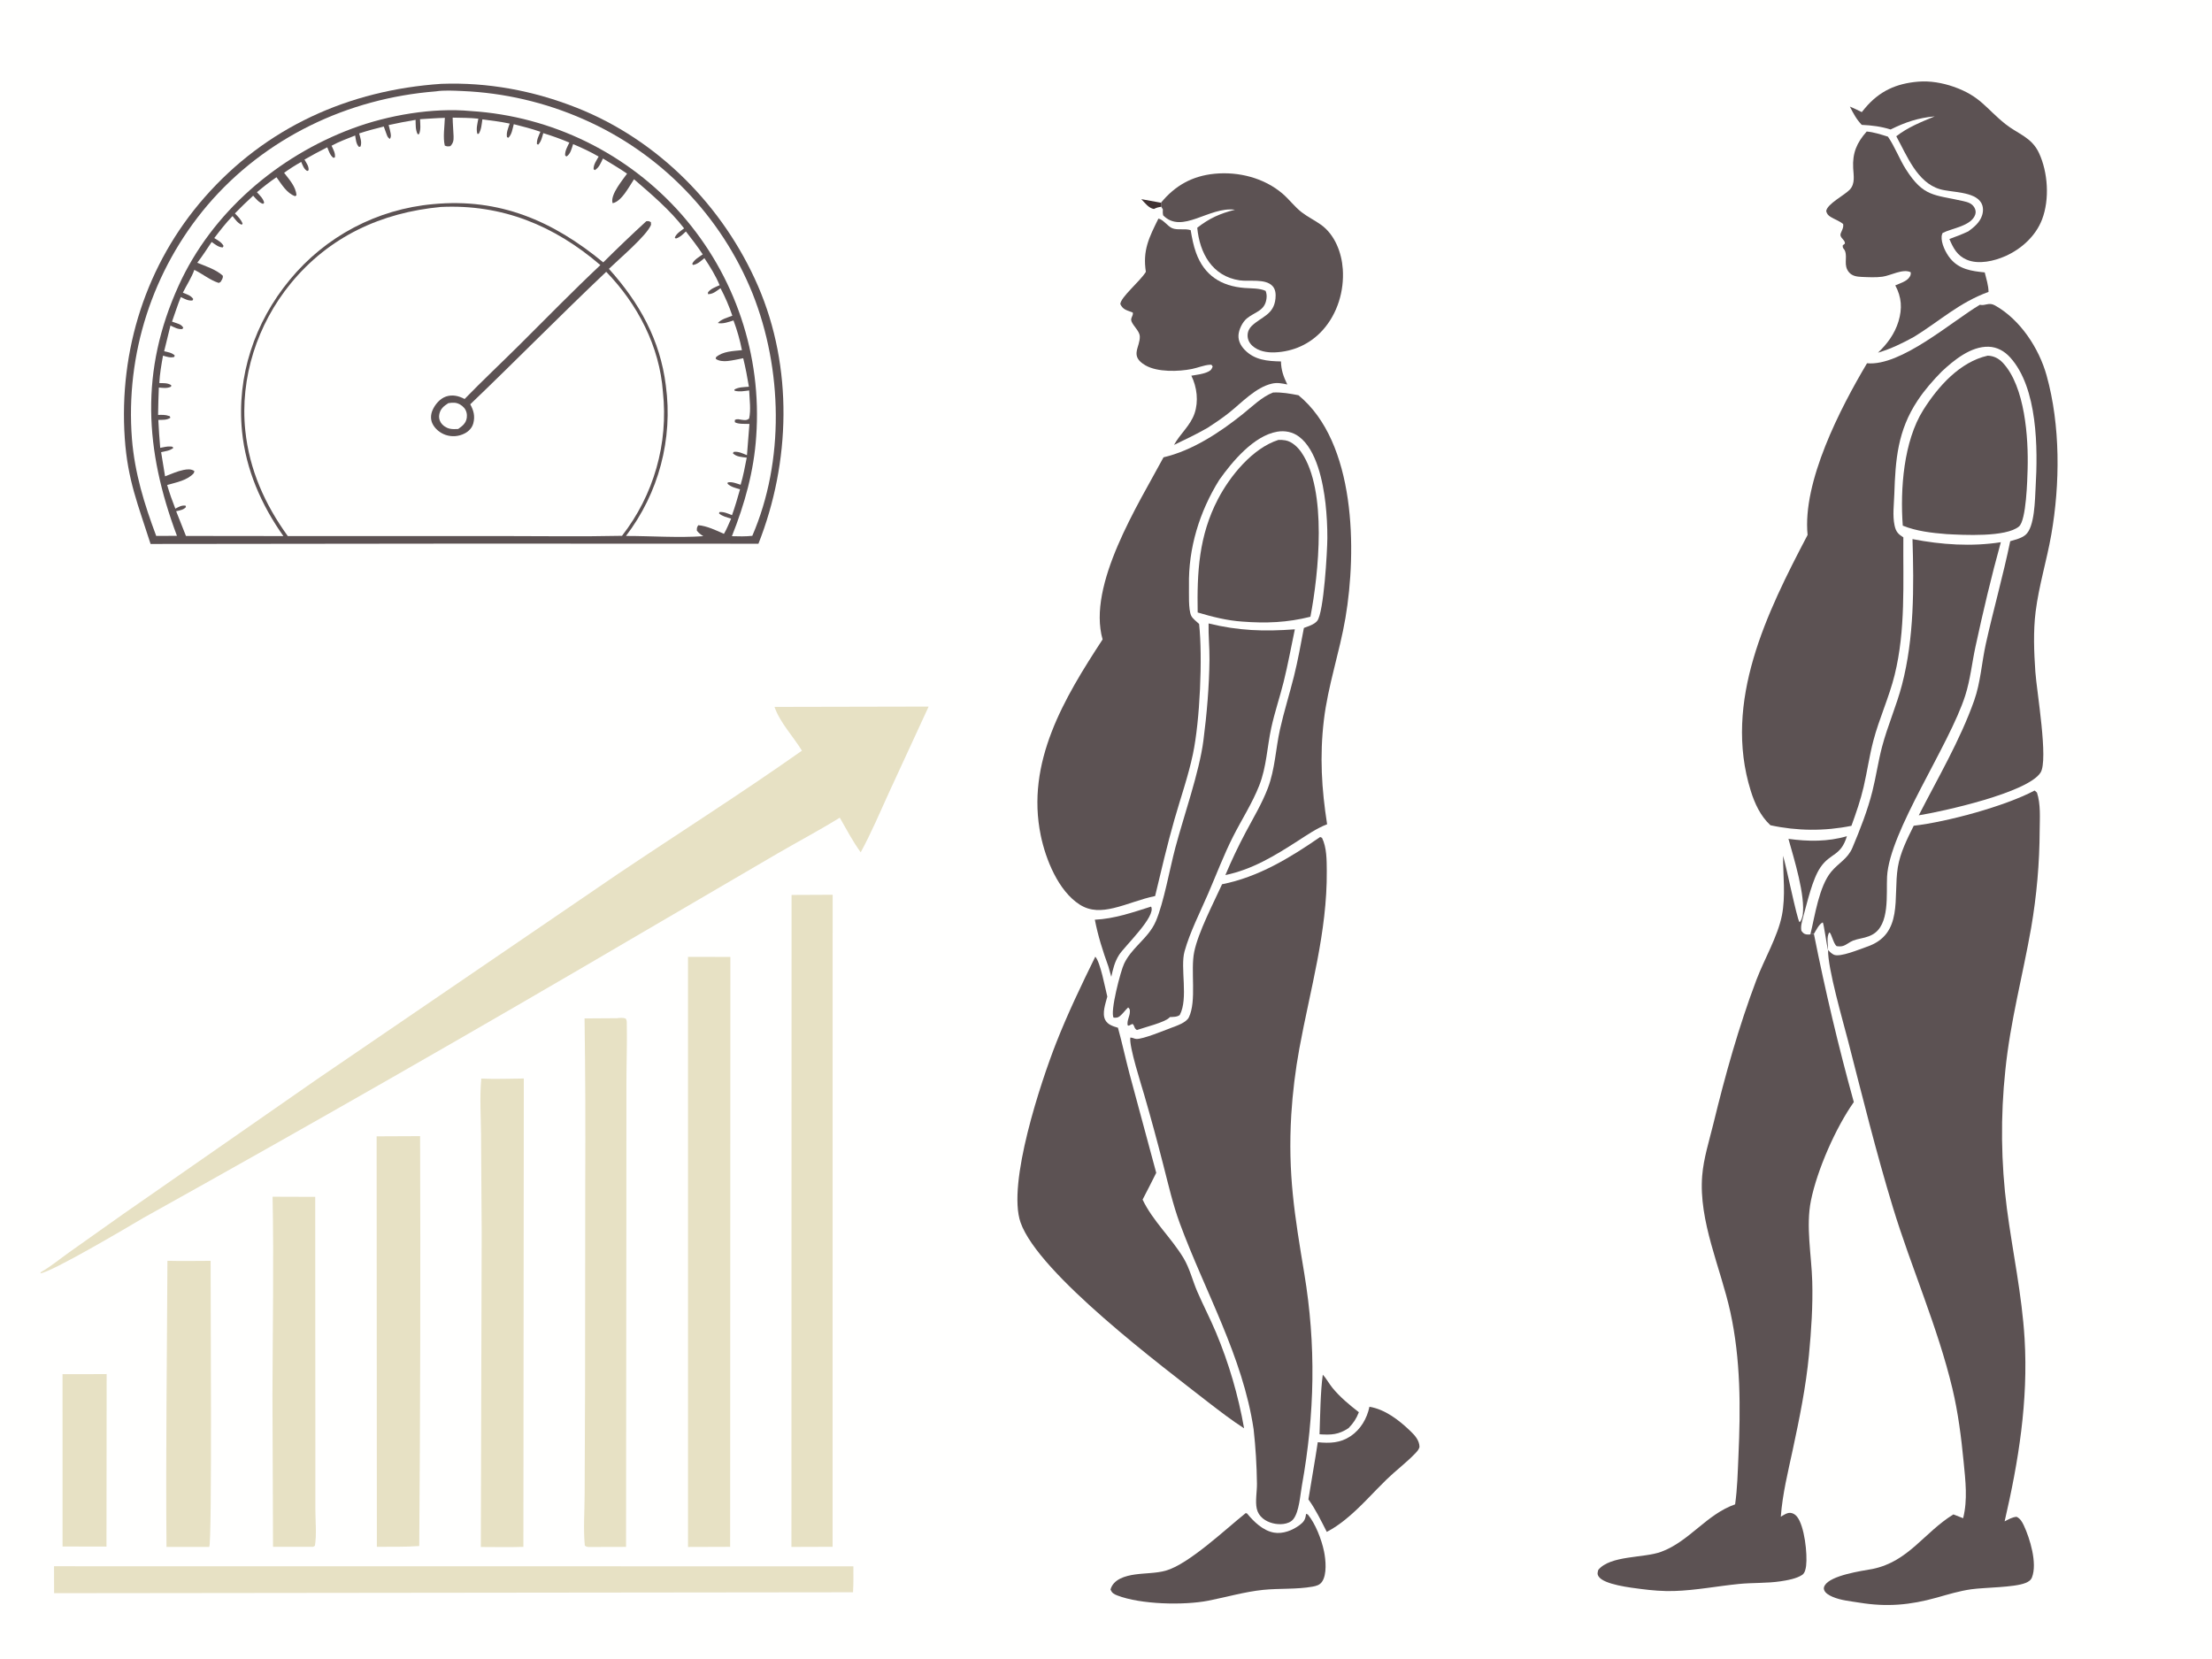
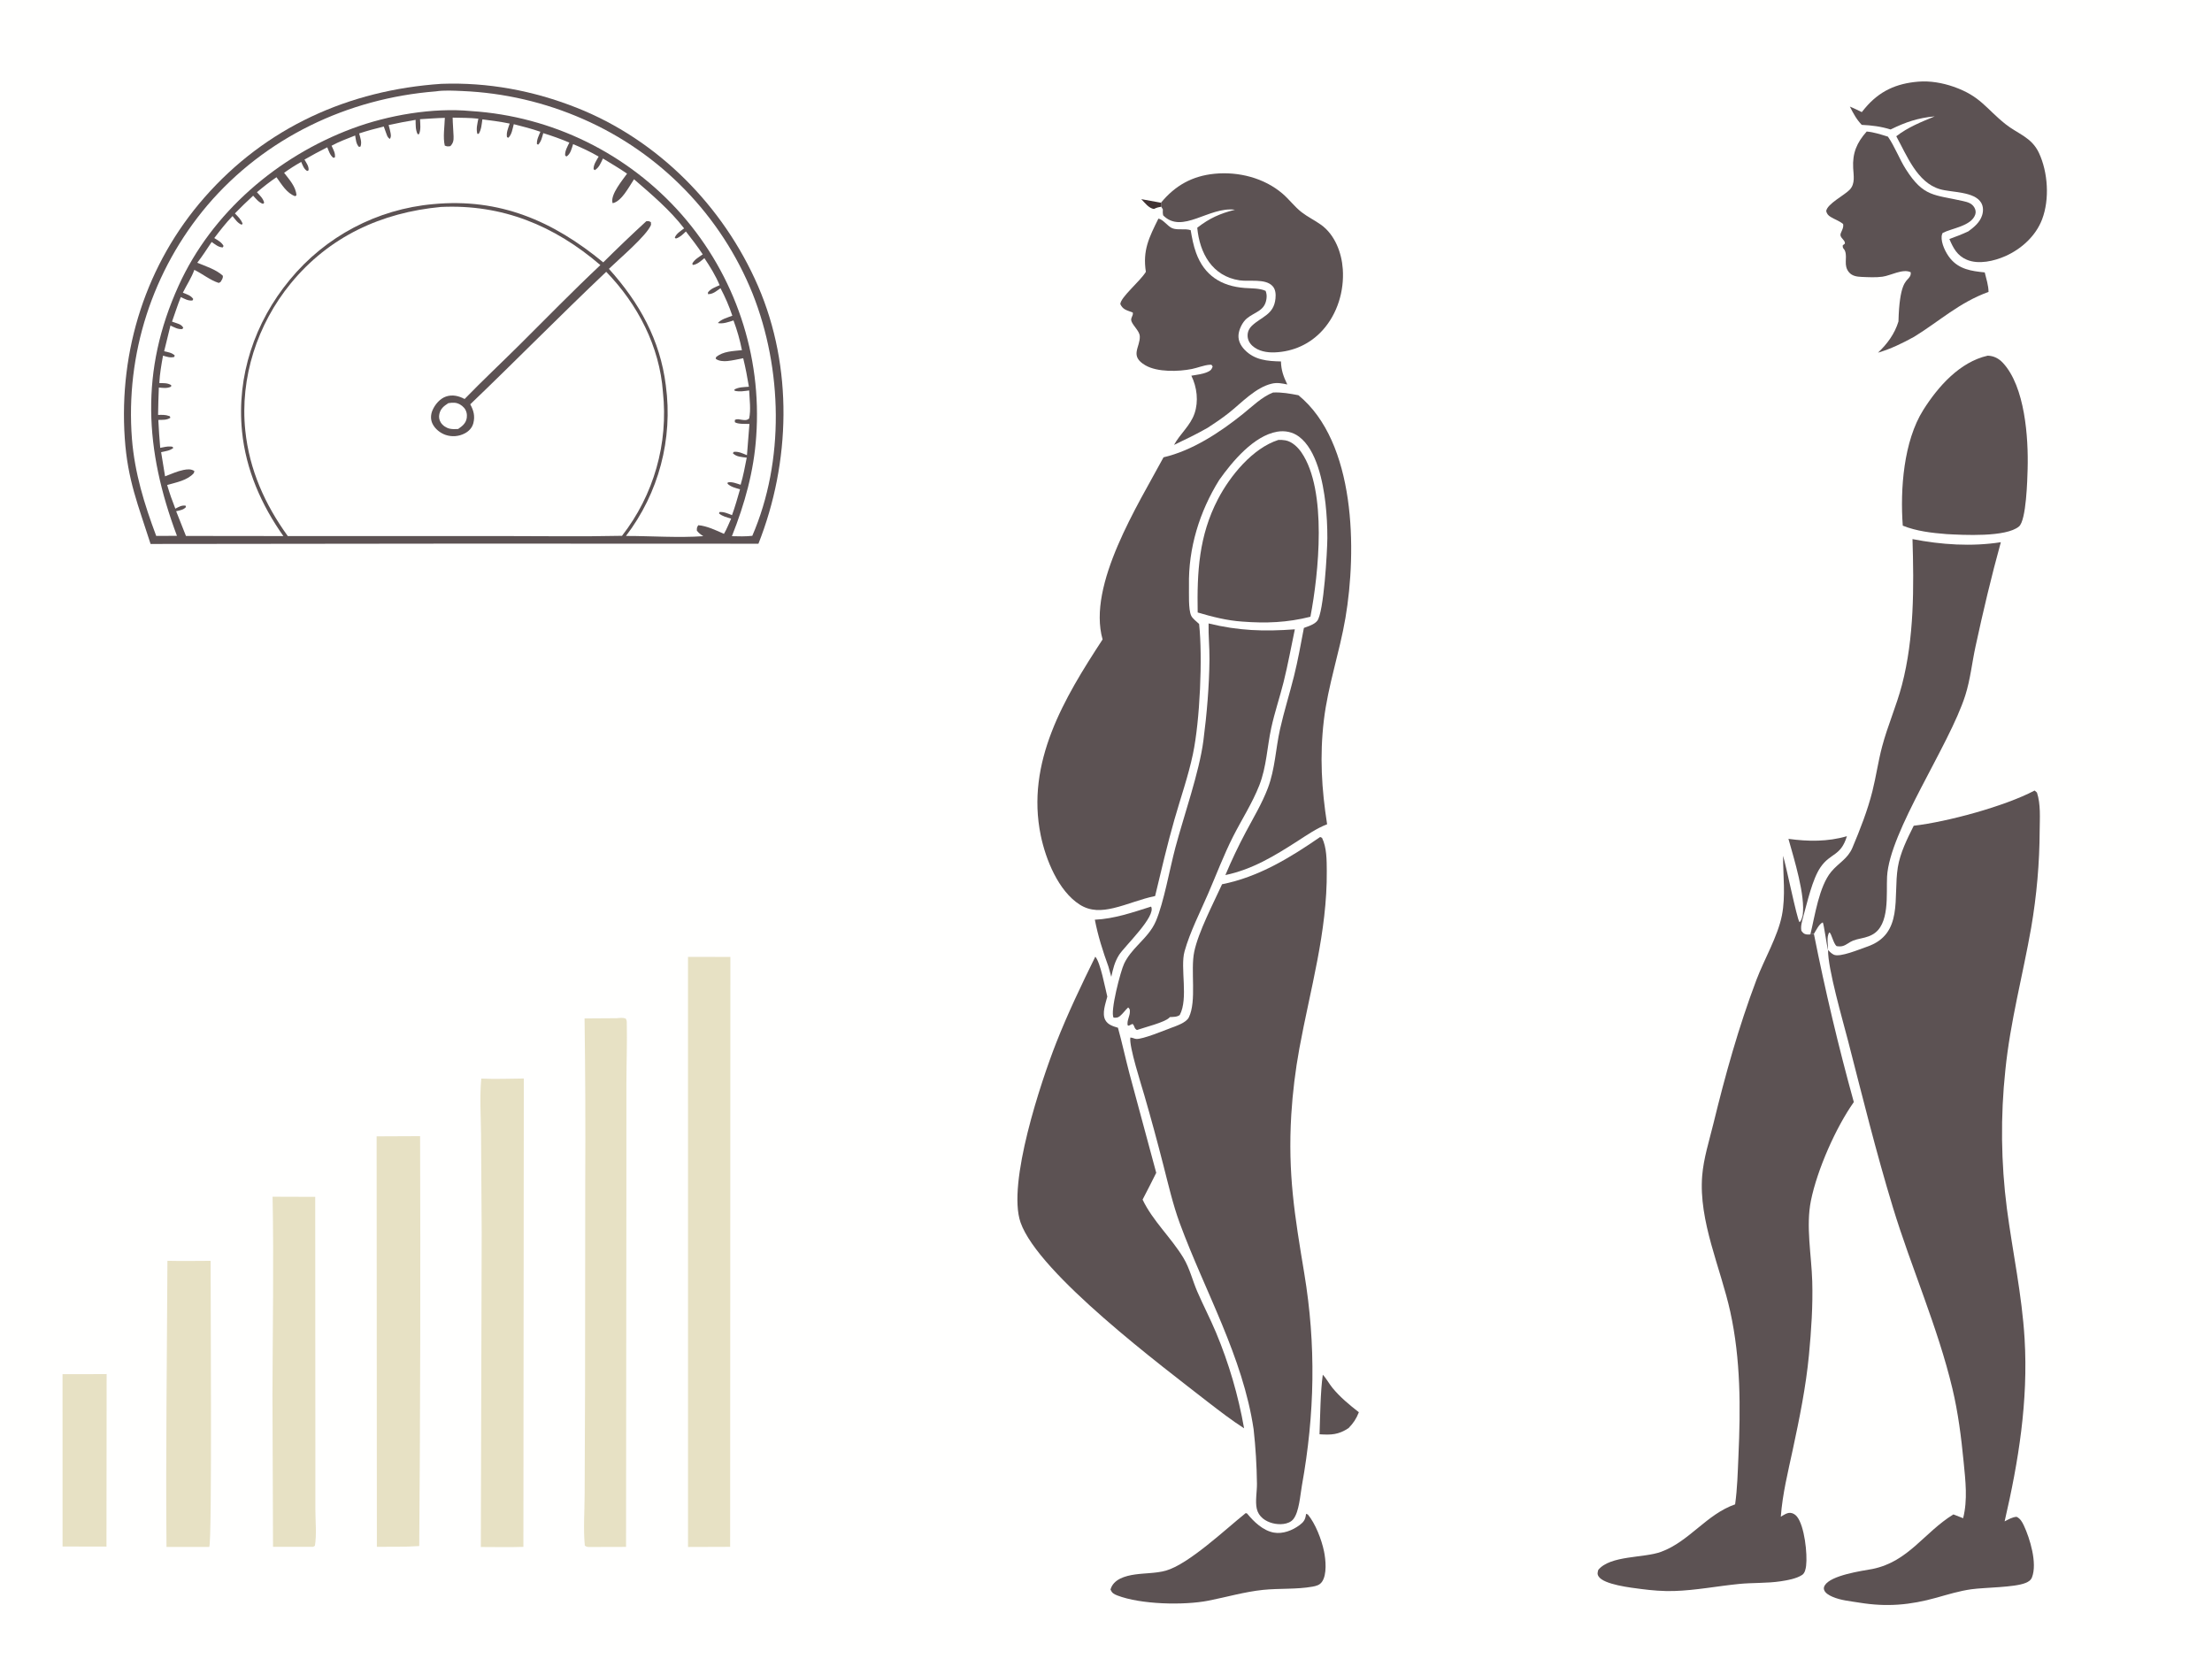
<svg xmlns="http://www.w3.org/2000/svg" style="display: block;" viewBox="0 0 2048 1536" width="1365" height="1024">
  <path transform="translate(0,0)" fill="rgb(255,255,254)" d="M 0 0 L 2048 0 L 2048 1536 L 0 1536 L 0 0 z" />
  <path transform="translate(0,0)" fill="rgb(92,82,83)" d="M 408.677 77.427 C 451.67 75.85 493.598 83.687 533.61 99.445 C 609.033 129.149 669.821 190.697 701.867 264.749 C 734.375 339.868 731.977 427.894 702.2 503.221 L 433.5 503.12 L 139.414 503.441 C 127.961 467.514 118.156 444.403 115.512 405.555 C 109.968 324.102 135.288 244.307 189.217 182.733 C 246.259 117.603 323.111 83.184 408.677 77.427 z" />
  <path transform="translate(0,0)" fill="rgb(255,255,254)" d="M 408.182 191.425 C 465.069 188.731 513.177 208.637 555.873 245.25 C 530.346 269.243 505.877 294.339 481.047 319.043 C 464.151 335.855 446.758 352.117 430.159 369.233 C 424.806 366.363 418.865 364.91 412.922 366.949 C 407.289 368.881 402.722 374.315 400.432 379.664 C 398.728 383.646 398.502 388.107 400.403 392.064 C 402.728 396.905 407.508 400.722 412.531 402.466 C 418.329 404.434 424.678 403.962 430.122 401.16 C 434.048 399.155 437.143 395.942 438.254 391.605 C 439.926 385.083 438.519 379.822 435.382 374.147 C 477.712 333.627 518.713 291.77 561.267 251.468 C 590.414 281.481 610.72 320.579 613.771 362.761 C 618.91 410.378 605.322 458.127 575.881 495.903 C 538.4 496.72 500.793 496.114 463.299 496.122 L 266.44 496.125 C 245.218 466.782 230.879 434.691 227.107 398.419 C 222.032 349.633 238.181 300.064 269.181 262.233 C 304.743 218.835 353.063 196.602 408.182 191.425 z" />
  <path transform="translate(0,0)" fill="rgb(255,255,254)" d="M 419.094 108.717 C 426.985 108.929 435.045 108.812 442.889 109.696 C 442.007 114.344 440.666 119.038 441.953 123.713 L 443.222 123.718 C 445.713 119.731 445.942 114.895 446.615 110.318 C 455.011 111.531 463.612 112.419 471.896 114.238 C 470.58 118.291 468.59 122.564 469.408 126.849 L 470.74 127.328 C 474.041 123.96 474.456 119.184 475.691 114.788 C 483.97 116.934 492.262 118.974 500.337 121.816 C 498.806 125.512 496.777 129.188 497.143 133.265 L 498.33 133.719 C 501.148 130.723 501.878 126.941 502.999 123.086 C 511.262 125.623 519.177 128.46 527.141 131.824 C 525.358 135.598 523.051 139.337 523.212 143.602 L 524.356 144.759 C 528.274 142.539 529.266 137.271 530.635 133.239 C 538.752 136.672 546.651 140.337 554.275 144.78 C 552.201 148.441 549.517 152.063 549.564 156.385 L 550.662 157.358 C 554.673 155.059 556.308 150.576 558.235 146.557 C 565.703 151.154 573.367 155.582 580.575 160.578 C 576.329 166.615 565.471 179.455 566.986 187.134 C 567.04 187.406 567.158 187.662 567.244 187.927 C 571.561 187.214 575.829 182.468 578.358 179.029 C 581.467 174.803 584.203 170.209 587.01 165.776 C 603.222 179.771 620.297 194.239 633.402 211.269 C 630.161 213.722 626.331 215.926 624.75 219.793 L 625.735 220.686 C 629.718 219.449 632.079 216.902 635.042 214.118 C 640.496 221.051 645.754 227.972 650.64 235.323 C 647.153 237.799 642.76 240.138 640.879 244.086 L 641.69 245.139 C 645.936 244.417 648.904 241.449 652.174 238.823 C 657.436 246.727 662.634 255.079 666.284 263.873 C 662.38 265.625 658.251 266.981 655.517 270.401 L 655.464 272.137 C 660.063 272.297 663.437 269.184 667.088 266.637 C 671.43 274.816 675.093 283.339 678.037 292.119 C 673.585 293.848 667.832 295.258 664.621 298.89 C 669.32 299.949 674.643 297.889 679.113 296.495 C 682.464 305.436 685.079 314.636 686.932 324.002 C 678.844 324.921 669.418 324.917 662.967 330.474 L 662.639 331.966 C 665.369 334.167 670.021 334.447 673.45 334.092 C 678.326 333.588 683.288 332.406 688.107 331.493 C 690.267 340.251 691.923 348.975 693.376 357.875 C 688.902 358.244 683.792 358.124 679.875 360.526 L 680.168 361.581 C 684.652 362.763 689.096 361.863 693.63 361.314 C 693.94 369.55 695.367 379.33 693.571 387.372 C 691.395 389.104 689.881 388.862 687.108 388.519 C 684.524 388.199 682.725 387.328 680.365 388.647 L 680.374 390.71 C 683.356 392.703 690.116 392.15 693.871 392.325 L 691.583 421.239 C 687.621 419.662 683.807 417.638 679.465 418.169 L 678.465 419.385 C 681.784 422.908 686.826 422.907 691.377 423.533 C 689.694 431.935 688.204 440.416 685.707 448.623 C 681.869 447.447 677.822 445.648 673.797 446.46 L 673.585 447.693 C 676.842 450.732 680.992 451.592 685.159 452.863 C 682.842 460.883 680.601 468.911 677.742 476.759 C 673.895 475.301 670.254 473.501 666.067 473.926 L 665.73 475.2 C 668.916 477.91 672.996 478.771 676.928 479.98 C 674.814 484.665 672.88 489.654 670.281 494.081 C 663.269 490.944 654.22 486.616 646.514 486.092 C 645.158 488.213 645.166 488.543 645.18 491.08 C 646.965 493.409 648.695 494.671 651.164 496.233 C 628.227 497.89 602.788 496.024 579.551 496.032 C 609.884 456.347 623.17 406.218 616.472 356.718 C 611.168 314.361 591.963 280.074 563.773 248.718 C 573.197 239.566 598.804 217.982 602.765 207.97 L 602.639 205.52 C 600.703 204.442 600.556 204.412 598.355 204.658 C 584.858 217.047 571.513 229.811 558.521 242.729 C 511.936 204.351 462.612 182.988 401.119 188.805 C 349.198 193.388 301.305 218.667 268.225 258.948 C 235.723 298.28 219.02 348.088 224.077 399.136 C 227.582 434.527 241.933 467.306 262.371 496.131 L 172.165 496.026 C 169.08 488.414 166.056 480.777 163.091 473.117 C 166.441 472.319 169.738 471.989 172.128 469.319 L 171.892 467.98 C 167.981 467.47 165.761 469.041 162.326 470.753 C 159.482 463.501 156.925 456.351 154.779 448.853 C 163.032 446.455 173.597 444.606 179.464 437.844 L 179.974 435.93 C 176.878 433.858 173.468 434.22 169.853 434.935 C 164.149 436.063 158.279 438.774 152.833 440.836 C 151.541 433.385 150.323 425.923 149.179 418.448 C 153.025 417.572 157.486 417.123 160.525 414.475 C 159.435 413.199 159.657 413.381 158.121 413.241 C 154.886 412.944 151.503 413.844 148.338 414.464 C 147.641 405.844 146.944 397.24 146.586 388.597 C 150.438 388.478 154.495 388.886 157.752 386.588 C 157.08 385.074 157.589 385.343 156.498 384.945 C 153.121 383.716 149.882 383.905 146.358 383.975 C 146.48 375.522 146.715 367.071 147.065 358.625 C 151.095 358.964 154.621 359.573 158.4 357.792 L 158.522 356.4 C 155.093 354.271 151.406 354.575 147.495 354.487 C 147.937 345.863 149.406 337.564 150.934 329.082 C 154.561 330.12 157.515 331.258 161.299 330.316 L 161.779 328.927 C 159.131 326.308 155.491 325.865 151.98 325.009 C 153.872 317.059 155.82 309.122 157.824 301.199 C 161.467 302.917 164.716 304.899 168.854 304.465 L 169.704 303.137 C 167.88 300.498 166.477 300.067 163.516 299.043 L 159.271 297.578 C 161.954 290.033 164.406 282.276 167.391 274.854 C 170.934 276.494 174.216 278.512 178.219 278.009 L 178.922 276.663 C 176.657 273.261 172.919 272.332 169.307 270.788 C 172.569 264.107 177.514 256.624 179.903 249.669 C 187.57 253.362 194.398 259.169 202.528 261.775 L 204.212 260.87 C 205.41 258.738 206.635 257.544 206.29 255.078 C 200.22 249.386 190.311 246.25 182.644 243.074 C 187.43 236.925 191.64 230.313 195.975 223.841 C 199.158 226.02 202.279 228.844 206.27 228.879 L 206.979 227.514 C 205.115 223.974 201.668 222.298 198.38 220.226 C 203.79 213.195 209.101 206.235 215.297 199.865 C 217.769 202.87 220.061 206.505 223.804 207.896 L 224.585 206.858 C 223.156 202.935 220.322 200.357 217.495 197.396 C 222.966 191.768 228.6 186.3 234.39 181.001 C 237.127 183.951 239.579 187.274 243.5 188.568 L 244.6 187.522 C 243.607 183.474 240.616 180.796 237.887 177.787 C 243.769 172.849 249.613 168.194 255.99 163.891 C 260.625 170.282 265.46 178.753 273.258 181.456 L 274.483 180.618 C 273.907 172.515 267.761 166.005 263.045 159.801 C 268.192 156.125 273.341 152.8 278.873 149.733 C 280.311 152.935 281.282 156.27 284.424 158.135 L 285.684 157.494 C 286.112 153.79 283.678 150.688 281.892 147.581 C 288.839 143.552 295.842 139.8 303.016 136.193 C 304.465 139.707 305.535 143.548 308.633 145.929 L 310.011 145.608 C 310.81 141.878 308.478 138.095 306.968 134.742 C 313.91 130.916 321.484 128.203 328.833 125.259 C 329.479 129.014 329.62 133.05 332.395 135.866 L 333.798 135.449 C 335.162 131.415 333.719 127.969 332.712 124.019 L 332.534 123.346 C 340.088 120.893 347.601 118.817 355.324 116.966 L 357.996 124.304 C 358.708 126.259 359.184 127.181 360.928 128.478 C 362.203 126.543 361.977 125.287 361.616 122.97 C 361.233 120.515 360.44 118.008 359.805 115.604 C 368.087 113.773 376.416 112.161 384.783 110.77 C 384.903 115.353 384.586 119.933 386.697 124.107 L 387.971 123.997 C 389.821 119.71 389.067 114.763 388.885 110.182 C 396.529 109.745 404.218 109.104 411.87 108.927 C 411.627 116.858 409.997 127.013 411.809 134.617 C 414.119 135.503 414.544 135.507 416.993 135.102 C 419.646 132.265 420.072 129.902 419.946 125.996 C 419.759 120.233 419.166 114.486 419.094 108.717 z" />
  <path transform="translate(0,0)" fill="rgb(255,255,254)" d="M 403.404 84.419 C 411.118 83.208 420.25 83.761 428.077 84.094 C 466.669 85.719 504.617 94.537 539.972 110.093 C 611.404 141.369 667.723 199.412 696.833 271.754 C 724.457 341.493 726.512 426.551 696.525 495.904 C 690.18 496.577 683.992 496.444 677.633 496.253 C 689.472 466.567 698.053 435.844 700.148 403.806 C 705.51 328.905 680.673 254.973 631.175 198.502 C 581.432 141.912 511.23 107.421 436.037 102.631 C 400.739 99.286 359.343 106.418 326.281 118.739 C 257.113 144.517 196.139 196.509 165.383 264.277 C 129.57 343.187 133.951 416.253 163.83 495.909 L 144.633 496.004 C 133.566 466.446 124.739 437.869 122.164 406.198 C 116.056 327.703 141.158 249.966 192.021 189.868 C 245.377 127.281 321.944 90.843 403.404 84.419 z" />
  <path transform="translate(0,0)" fill="rgb(255,255,254)" d="M 415.095 373.082 C 416.972 372.775 418.942 372.58 420.847 372.707 C 424.178 372.928 427.558 374.888 429.701 377.409 C 431.827 379.91 432.624 383.282 432.19 386.508 C 431.496 391.665 428.111 394.254 424.164 397.006 C 421.683 397.154 418.914 397.259 416.484 396.732 C 413.149 396.009 409.907 393.873 408.088 390.972 C 406.587 388.577 406.159 385.835 406.788 383.086 C 407.939 378.056 411.02 375.716 415.095 373.082 z" />
  <path transform="translate(0,0)" fill="rgb(92,82,83)" d="M 1883.77 731.729 L 1885.93 733.603 C 1889.51 744.446 1888.55 757.18 1888.45 768.488 C 1888.34 798.776 1885.7 829.002 1880.56 858.851 C 1872.79 903.014 1861.19 945.806 1856.67 990.646 C 1852.12 1033.31 1852.61 1076.37 1858.12 1118.92 C 1863.43 1159.33 1872.04 1198.48 1874.49 1239.37 C 1877.93 1296.77 1868.92 1352.71 1856 1408.39 C 1859.59 1406.56 1862.96 1404.49 1867.04 1404.16 C 1870.45 1405.69 1872.22 1408.86 1873.76 1412.12 C 1879.39 1424.07 1886.45 1447.18 1881.32 1460.24 C 1880.26 1462.96 1878 1464.33 1875.39 1465.39 C 1864.97 1469.65 1837.88 1469.47 1825.09 1471.26 C 1814.13 1472.8 1803.66 1476.03 1793.03 1479.01 C 1768.52 1485.88 1746.99 1487.79 1721.66 1483.66 C 1713.46 1482.32 1704.24 1481.54 1696.58 1478.19 C 1693.76 1476.95 1689.81 1474.88 1688.83 1471.72 C 1688.38 1470.25 1688.7 1468.96 1689.49 1467.65 C 1695.14 1458.31 1723.36 1454.27 1733.73 1452.45 C 1767.08 1445.6 1781.29 1418.77 1808.55 1401.95 L 1817.58 1405.46 C 1821.91 1388.28 1819.74 1370.67 1818.04 1353.25 C 1815.83 1330.5 1812.96 1307.72 1807.65 1285.45 C 1794.02 1228.28 1769.63 1173.7 1752.51 1117.51 C 1736.99 1066.54 1724.36 1015.19 1711.08 963.619 C 1706.35 945.229 1692.02 895.883 1692.55 879.274 C 1693.93 880.932 1695.86 882.772 1697.82 883.709 C 1703.52 886.443 1721.89 878.602 1728.37 876.412 C 1762.75 864.785 1752.6 830.599 1757.13 802.748 C 1759.31 789.342 1765.83 776.408 1771.84 764.333 C 1802.82 760.761 1856.02 746.376 1883.77 731.729 z" />
-   <path transform="translate(0,0)" fill="rgb(92,82,83)" d="M 1833.04 282.017 C 1838.52 283.183 1841.2 279.297 1847.12 282.618 C 1870.48 295.722 1887.81 322.209 1894.85 347.406 C 1907.74 393.568 1907.42 447.892 1899.2 494.821 C 1895.02 518.641 1887.74 541.998 1884.72 566.015 C 1882.43 584.236 1883.2 603.569 1884.45 621.839 C 1885.67 639.701 1896.74 703.583 1889.24 715.16 C 1877.15 733.828 1798.54 751.138 1776.51 754.69 C 1794.3 719.829 1814.66 685.469 1827.78 648.486 C 1833.76 631.618 1834.74 613.348 1838.6 595.918 C 1845.64 564.138 1854.61 532.722 1861.19 500.872 C 1865.85 499.485 1871.45 498.244 1875.26 495.097 C 1883.98 487.912 1884.05 461.912 1884.69 451 C 1886.82 414.941 1886.66 358.905 1861.13 330.734 C 1855.88 324.947 1849.11 321.062 1841.14 320.835 C 1824.77 320.368 1809.05 333.254 1797.82 343.751 C 1789.6 352.101 1781.98 360.792 1775.48 370.572 C 1756.94 398.465 1754.91 425.285 1753.86 457.515 C 1753.56 466.745 1752.14 477.121 1754.08 486.203 C 1755.33 492.08 1757.31 494.2 1762.23 497.354 C 1761.88 539.791 1764.46 583.006 1754.18 624.675 C 1749.06 645.438 1739.89 664.959 1734.46 685.634 C 1730.77 699.72 1728.75 714.186 1725.46 728.368 C 1722.61 740.698 1718.46 752.522 1714.16 764.409 C 1689.39 769.427 1663.85 769.243 1639.16 763.868 C 1630 755.465 1624.6 743.712 1620.96 732.028 C 1595.13 649.312 1635.94 566.847 1673.58 495.096 C 1668.65 445.945 1703.86 377.726 1728.6 336.142 C 1759.94 339.104 1806.51 297.817 1833.04 282.017 z" />
  <path transform="translate(0,0)" fill="rgb(92,82,83)" d="M 1222.28 774.751 L 1223.99 775.52 C 1228.41 784.399 1228.34 796.359 1228.41 806.138 C 1228.87 862.764 1213.09 915.612 1203.01 970.629 C 1199.32 990.841 1196.82 1011.25 1195.54 1031.76 C 1192.28 1086.68 1198.62 1124.86 1207.54 1178.59 C 1218.61 1245.2 1217.32 1308.84 1205.38 1375.23 C 1203.81 1383.96 1202.86 1399.49 1197.48 1406.28 C 1195.29 1409.06 1191.74 1410.33 1188.34 1410.78 C 1181.88 1411.62 1174.35 1409.84 1169.26 1405.7 C 1166.33 1403.31 1164.4 1400.29 1163.57 1396.59 C 1162.04 1389.76 1163.88 1380.52 1163.76 1373.34 C 1163.55 1356.57 1162.52 1339.81 1160.68 1323.14 C 1150.63 1255.71 1115.65 1195.68 1092.32 1132.39 C 1085.96 1115.13 1081.71 1096.44 1077.11 1078.62 C 1071.6 1057.01 1065.74 1035.48 1059.54 1014.04 C 1056.7 1004.11 1045.21 968.65 1046.52 960.439 C 1048.59 960.435 1050.25 961.637 1052.09 961.737 C 1058.12 962.064 1077.61 953.955 1084.29 951.468 C 1089.09 949.679 1098.32 946.657 1100.71 941.741 C 1108.11 926.499 1102.06 898.324 1105.69 880.988 C 1109.56 862.571 1123.42 836.161 1131.46 818.503 C 1165.05 811.887 1194.42 793.983 1222.28 774.751 z" />
  <path transform="translate(0,0)" fill="rgb(92,82,83)" d="M 1178.68 363.228 C 1186.72 362.844 1194.33 364.236 1202.18 365.745 C 1255.41 409.344 1256.26 509.606 1245.7 571.884 C 1240.27 603.905 1229.49 634.456 1225.68 666.872 C 1221.8 699.966 1223.6 730.21 1228.72 762.969 C 1218.99 766.675 1209.88 773.066 1201.16 778.663 C 1179.98 792.26 1159.52 804.79 1134.52 810.005 C 1140.2 796.496 1146.49 783.251 1153.37 770.311 C 1160.47 756.965 1168.49 743.653 1173.86 729.484 C 1180.57 711.778 1181.04 693.166 1185.14 674.91 C 1188.84 658.429 1193.98 642.21 1198.06 625.809 C 1201.73 611.092 1204.39 596.074 1207.23 581.178 C 1211.25 579.677 1216.76 578.082 1219.53 574.675 C 1225.7 567.101 1228.87 509.96 1228.94 498.029 C 1228.98 487.28 1228.4 476.538 1227.22 465.854 C 1224.94 446.236 1219.14 416.353 1202.64 404.042 C 1196.8 399.692 1189.59 398.288 1182.49 399.502 C 1160.83 403.209 1140.79 427.249 1128.78 444.26 C 1110.61 473.463 1100.17 507.309 1100.82 541.876 C 1100.94 548.709 1100.12 564.05 1102.89 569.895 C 1104.22 572.681 1107.97 575.325 1110.21 577.497 C 1113.54 608.854 1110.99 666.931 1104.48 697.958 C 1100.22 718.283 1093.02 738.713 1087.32 758.725 C 1080.66 782.113 1075.12 805.785 1069.47 829.433 C 1056.47 832.018 1044.06 837.454 1031.13 840.522 C 1020 843.163 1009.65 843.707 999.648 837.333 C 979.813 824.695 968.147 795.378 963.599 773.37 C 949.591 705.583 985.331 646.13 1020.85 591.837 C 1006.47 541.304 1053.8 466.971 1077.26 423.22 C 1104.03 416.978 1129.41 400.173 1150.62 383.196 C 1159.21 376.316 1168.39 367.18 1178.68 363.228 z" />
  <path transform="translate(0,0)" fill="rgb(92,82,83)" d="M 1655.85 776.478 C 1674.04 778.973 1692.19 779.21 1709.98 774.011 C 1704.27 792.798 1694.86 789.279 1685.59 802.686 C 1677.9 813.82 1673.21 835.7 1669.43 848.928 C 1668.38 853.169 1667 857.208 1667.84 861.583 C 1669.22 863.408 1670.07 864.532 1672.45 864.946 C 1673.62 865.15 1674.97 865.018 1676.16 864.953 L 1679.42 864.436 C 1689.82 916.79 1702.14 968.742 1716.37 1020.19 C 1699.72 1043.7 1682.45 1082.88 1676.67 1111.4 C 1671.84 1135.24 1677.19 1162.01 1677.88 1186.23 C 1678.53 1208.93 1677 1231.55 1674.85 1254.14 C 1672.03 1283.87 1666.05 1313.05 1659.81 1342.21 C 1655.37 1362.91 1650.36 1382.88 1648.77 1404.08 C 1651.31 1402.57 1654.49 1400.32 1657.53 1400.5 C 1659.99 1400.64 1662.23 1402.09 1663.76 1403.99 C 1670.73 1412.66 1673.55 1438.6 1672.2 1449.52 C 1671.86 1452.28 1671.1 1456.26 1668.59 1457.93 C 1663.26 1461.48 1654.81 1462.93 1648.6 1463.87 C 1635.92 1465.78 1622.77 1465.07 1609.97 1466.34 C 1590.03 1468.32 1570.15 1472.24 1550.1 1472.86 C 1539.85 1473.18 1529.57 1472.32 1519.41 1471 C 1510.37 1469.82 1484.82 1466.99 1480.05 1459.32 C 1478.62 1457.03 1479.17 1455.67 1479.78 1453.31 C 1490.98 1439.73 1521.87 1442.49 1537.89 1436.6 C 1564.13 1426.96 1579.96 1401.84 1606.47 1392.63 C 1608.55 1377.94 1608.88 1362.88 1609.55 1348.07 C 1611.58 1303.18 1611.68 1258.48 1602 1214.32 C 1593.11 1173.82 1572.57 1130.32 1575.99 1088.36 C 1577.3 1072.22 1582.46 1056.16 1586.29 1040.47 C 1597.43 994.8 1609.56 951.159 1626.18 907.113 C 1633.32 888.17 1645.98 866.799 1649.81 847.288 C 1653.35 829.208 1650.83 810.413 1650.86 792.14 C 1653.84 801.772 1663.58 849.997 1666.04 853.555 C 1667.78 852.72 1668.34 849.51 1668.99 847.647 C 1671.78 829.103 1660.96 794.891 1655.85 776.478 z" />
-   <path transform="translate(0,0)" fill="rgb(231,225,196)" d="M 717.083 654.308 L 859.785 654.007 L 823.158 733.425 C 814.708 751.966 806.651 771.056 796.883 788.94 C 789.566 778.838 783.702 767.68 777.507 756.866 C 758.552 768.609 738.767 779.034 719.499 790.246 L 594.19 863.488 C 441.302 953.26 287.395 1041.29 132.5 1127.55 C 117.025 1136.7 49.077 1176.95 37.41 1178.76 L 37.767 1177.68 C 46.829 1172.58 55.212 1165.58 63.686 1159.54 L 113.719 1124.09 L 293.571 998.988 L 571.496 809.37 C 628.409 771.161 686.449 734.314 742.475 694.828 C 734.444 681.704 722.15 668.893 717.083 654.308 z" />
  <path transform="translate(0,0)" fill="rgb(92,82,83)" d="M 1014.09 885.556 C 1018.88 890.856 1023.14 914.384 1025.21 922.521 C 1023.63 928.787 1020.07 938.021 1023.32 944.167 C 1025.7 948.664 1030.58 949.978 1035.07 951.362 C 1038.94 965.343 1041.98 979.586 1045.67 993.624 L 1070.51 1085.68 C 1066.49 1094.02 1062.07 1102.21 1057.88 1110.47 C 1067.31 1130.29 1084.42 1145.74 1095.77 1164.58 C 1101.5 1174.09 1104.15 1185.6 1108.58 1195.78 C 1114.09 1208.46 1120.49 1220.75 1125.85 1233.5 C 1137.77 1262.02 1146.49 1291.77 1151.85 1322.22 C 1140.41 1314.88 1129.55 1306.49 1118.79 1298.21 C 1076.24 1264.98 961.47 1179.08 944.883 1131.61 C 932.289 1095.56 963.898 1000.97 977.883 965.358 C 988.568 938.151 1001.23 911.793 1014.09 885.556 z" />
-   <path transform="translate(0,0)" fill="rgb(231,225,196)" d="M 732.886 828.4 L 770.922 828.225 L 770.866 1431.92 L 732.755 1432.05 L 732.886 828.4 z" />
  <path transform="translate(0,0)" fill="rgb(231,225,196)" d="M 637 885.74 L 676.216 885.8 L 676.016 1431.95 L 637.01 1432.08 L 637 885.74 z" />
  <path transform="translate(0,0)" fill="rgb(92,82,83)" d="M 1770.7 498.944 C 1797.44 504.166 1825.46 506.045 1852.49 501.828 C 1843.69 533.623 1836.04 566.138 1829.05 598.388 C 1825.78 613.487 1824.26 628.999 1819.55 643.753 C 1804.65 690.402 1749.44 769.396 1747.16 811.412 C 1746.29 827.491 1750.05 856.212 1733.48 865.167 C 1732.38 865.76 1731.25 866.279 1730.08 866.721 C 1725.46 868.509 1720.38 868.88 1715.76 870.652 C 1712.48 871.913 1709.73 874.543 1706.43 875.608 C 1704.46 876.241 1702.49 876.084 1700.49 875.814 C 1697.33 873.422 1695.62 863.489 1693.67 863.098 C 1690.8 867.392 1692.68 874.575 1692.49 879.524 C 1691.45 875.823 1688.52 854.802 1687.63 853.808 C 1684.09 855.412 1681.51 861.123 1679.42 864.436 L 1676.16 864.953 C 1680.32 847.904 1684.15 820.506 1695.48 806.891 C 1702.21 798.804 1710.77 794.939 1715.08 784.695 C 1722.13 767.948 1729.19 749.962 1733.59 732.345 C 1736.99 718.757 1738.94 704.81 1742.51 691.261 C 1747.63 671.813 1755.89 653.31 1760.97 633.852 C 1772.32 590.322 1772.05 543.638 1770.7 498.944 z" />
  <path transform="translate(0,0)" fill="rgb(92,82,83)" d="M 1118.98 577.032 C 1146.74 583.828 1170.33 584.606 1198.84 582.472 C 1195.39 598.736 1192.48 615.126 1188.44 631.26 C 1184.9 645.419 1180.14 659.339 1177.04 673.593 C 1173.13 691.497 1172.68 709.739 1165.9 727.012 C 1159.47 743.401 1149.79 758.34 1141.83 774.001 C 1133.1 791.182 1126.15 809.646 1118.5 827.359 C 1111.11 844.486 1101.75 862.704 1096.74 880.606 C 1092.48 895.807 1100.52 924.165 1092.28 939.566 C 1089.71 941.528 1086.31 941.273 1083.2 941.479 C 1082.97 941.697 1082.73 941.907 1082.51 942.134 C 1078.37 946.38 1059.4 951.078 1052.63 953.467 C 1049.69 951.738 1050.86 949.859 1048.56 947.802 L 1045.02 949.468 L 1044.02 949.049 C 1043.26 944.442 1046.18 940.692 1046.12 936.215 C 1046.1 934.284 1045.83 933.78 1044.51 932.563 C 1041.86 935.021 1039.66 938.282 1036.92 940.533 C 1034.88 942.212 1033.61 942.111 1031.06 942.014 C 1027.57 936.894 1037.49 898.78 1040.83 891.902 C 1044.01 885.332 1048.55 880.107 1053.51 874.817 C 1060.09 867.789 1066.37 861.555 1070.21 852.566 C 1077.52 835.448 1083.07 803.895 1088.22 784.59 C 1096.04 755.223 1110.4 714.59 1114.16 685.642 C 1117.35 661.057 1119.58 635.025 1119.8 610.245 C 1119.91 599.158 1118.71 588.141 1118.98 577.032 z" />
  <path transform="translate(0,0)" fill="rgb(231,225,196)" d="M 571.046 942.534 C 573.934 942.271 576.476 941.861 579.264 942.809 C 580.085 944.124 580.267 944.864 580.301 946.42 C 580.703 964.851 580.002 983.44 579.977 1001.89 L 579.926 1126.52 L 579.643 1432.01 L 546.75 1432.1 C 544.327 1432.04 543.41 1432.36 541.458 1430.84 C 539.976 1415.29 541.278 1398.82 541.298 1383.17 L 541.683 1282.72 L 541.842 1093.63 C 542.115 1043.33 541.909 993.029 541.225 942.732 L 571.046 942.534 z" />
-   <path transform="translate(0,0)" fill="rgb(231,225,196)" d="M 50.03 1449.93 L 790.112 1450.01 C 790.149 1458.03 790.281 1466.05 789.775 1474.05 L 50.085 1474.88 L 50.03 1449.93 z" />
  <path transform="translate(0,0)" fill="rgb(231,225,196)" d="M 445.613 998.423 C 458.659 999.035 471.913 998.465 484.98 998.355 L 484.59 1431.99 C 471.517 1432.48 458.269 1432.07 445.177 1432.11 L 445.972 1140.85 L 445.381 1050.39 C 445.216 1033.33 444.01 1015.38 445.613 998.423 z" />
  <path transform="translate(0,0)" fill="rgb(92,82,83)" d="M 1840.33 329.113 C 1845.98 329.287 1850.63 331.7 1854.45 335.821 C 1874.85 357.824 1878.1 404.91 1877.3 434.025 C 1877.03 443.665 1876.1 481.52 1869.31 487.242 C 1857.29 497.362 1817.74 495.155 1802.13 494.306 C 1788.58 493.224 1774.37 491.631 1761.7 486.497 C 1759.21 452.81 1762.45 408.269 1780.74 379.299 C 1794.4 357.656 1814.51 334.918 1840.33 329.113 z" />
  <path transform="translate(0,0)" fill="rgb(231,225,196)" d="M 348.711 1051.89 L 388.951 1051.71 C 389.389 1178.21 389.128 1304.72 388.167 1431.22 C 375.199 1432.19 361.941 1431.8 348.929 1431.93 L 348.711 1051.89 z" />
  <path transform="translate(0,0)" fill="rgb(92,82,83)" d="M 1183.6 407.127 C 1185.82 407.018 1188.01 407.125 1190.21 407.535 C 1196.23 408.659 1201.59 413.798 1204.97 418.728 C 1229.06 453.923 1220.84 531.165 1213.26 570.836 C 1191.75 576.25 1172.17 577.006 1150.24 575.319 C 1136.23 574.405 1122.29 570.869 1108.88 566.888 C 1108.23 529.485 1109.96 495.872 1127.66 461.927 C 1138.86 440.446 1159.72 414.717 1183.6 407.127 z" />
  <path transform="translate(0,0)" fill="rgb(92,82,83)" d="M 1074.91 187.514 C 1087.95 171.603 1103.97 162.654 1124.64 160.672 C 1146.69 158.559 1170.28 164.47 1187.36 179.027 C 1193.61 184.357 1198.63 191.27 1205.1 196.282 C 1210.7 200.616 1217.24 203.751 1223 207.866 C 1235.86 217.042 1242.2 233.691 1243.24 248.992 C 1244.61 269.222 1238.32 290.204 1224.69 305.405 C 1213.14 318.272 1197.56 325.352 1180.33 326.067 C 1173.12 326.367 1165.04 325.027 1159.52 319.962 C 1156.69 317.361 1155.03 314.075 1155.1 310.197 C 1155.16 306.838 1156.61 303.723 1159.05 301.425 C 1168.25 292.787 1179.43 291.216 1180.92 276.174 C 1181.32 272.168 1181.04 267.73 1178.17 264.643 C 1171.49 257.469 1156.61 260.706 1147.67 259.363 C 1122.25 255.546 1110.68 234.077 1108.48 210.657 C 1119.9 201.794 1129.46 197.553 1143.42 194 C 1119.25 190.819 1094.61 217.015 1076.93 199.217 C 1076.5 197.232 1076.53 195.647 1076.63 193.641 L 1075.12 191.204 C 1075.52 189.48 1075.39 189.147 1074.91 187.514 z" />
  <path transform="translate(0,0)" fill="rgb(92,82,83)" d="M 1775.99 75.417 C 1786.94 74.508 1798.42 76.514 1808.75 80.118 C 1833.68 88.819 1838.71 100.311 1856.77 114.709 C 1868.28 123.879 1880.98 126.797 1887.81 141.46 C 1896.15 159.375 1897.76 184.318 1890.7 202.891 C 1884.86 218.263 1871.57 230.324 1856.73 236.92 C 1846.38 241.523 1831.92 244.916 1821.01 240.308 C 1812.07 236.531 1808.4 229.473 1804.85 221.087 C 1810.83 218.98 1816.6 216.726 1822.35 214.039 C 1827.7 210.142 1833.09 205.722 1835.16 199.14 C 1836.35 195.365 1836.35 191.044 1834.3 187.56 C 1828.03 176.891 1806.81 178.127 1796.04 174.952 C 1774.9 168.718 1765.48 143.73 1755.68 125.969 C 1766.56 117.551 1778.71 112.774 1791.29 107.544 C 1775.65 109.013 1764.44 112.819 1750.43 119.687 C 1741.42 116.894 1733.1 115.862 1723.72 115.422 C 1718.84 110.361 1715.88 104.738 1712.73 98.507 C 1716.46 99.977 1720.12 101.89 1723.75 103.603 C 1724.76 102.342 1725.78 101.095 1726.82 99.86 C 1740.1 84.112 1755.68 77.097 1775.99 75.417 z" />
  <path transform="translate(0,0)" fill="rgb(92,82,83)" d="M 1072.53 202.212 C 1076.79 202.853 1080.93 209.164 1085.15 211.029 C 1090.05 213.197 1097.02 211.142 1102.4 212.912 C 1103.61 220.027 1104.93 227.133 1107.41 233.937 C 1115.01 254.834 1130.66 264.756 1152.36 266.428 C 1158.44 266.896 1166.21 266.53 1171.8 269.123 C 1172.74 271.769 1172.95 273.728 1172.56 276.534 C 1170.98 287.835 1161.76 288.543 1154.36 294.676 C 1150.28 298.065 1146.93 305.005 1146.66 310.236 C 1146.38 315.441 1148.86 320.043 1152.4 323.706 C 1161.64 333.259 1173.5 334.176 1185.97 334.455 C 1186.25 342.769 1188.25 348.284 1191.85 355.779 C 1186.96 354.76 1182.59 353.848 1177.59 355.003 C 1162.38 358.522 1149.48 372.857 1137.57 382.237 C 1131.31 387.167 1124.79 391.579 1118.11 395.9 C 1107.97 401.685 1097.52 406.718 1086.99 411.746 C 1092.53 401.483 1102.1 393.95 1105.95 382.679 C 1109.84 371.316 1108.23 358.31 1103.03 347.657 C 1108 346.8 1113.99 346.189 1118.57 343.967 C 1121.17 342.707 1121.72 341.84 1122.75 339.236 C 1121.83 337.655 1122.04 337.393 1120.07 337.52 C 1114.74 337.861 1108.78 340.398 1103.46 341.457 C 1091.26 343.884 1071.64 344.541 1060.47 338.046 C 1045.44 329.312 1055.77 321.418 1055.29 311.065 C 1055.07 306.447 1049.19 301.578 1047.59 297.303 C 1046.36 293.993 1049.62 292.142 1048.75 289.124 L 1047.35 288.622 C 1042.63 286.919 1039.48 286.134 1037.25 281.353 C 1037.6 274.853 1055.43 260.438 1060.91 251.512 C 1057.83 231.444 1063.84 219.815 1072.53 202.212 z" />
-   <path transform="translate(0,0)" fill="rgb(92,82,83)" d="M 1728.3 121.585 C 1735.1 122.178 1741.48 124.338 1747.96 126.335 C 1754.48 135.763 1758.47 146.973 1764.67 156.688 C 1781.06 182.383 1790.67 179.874 1817.53 185.972 C 1821.87 186.957 1825.74 187.999 1828.04 192.05 C 1829.17 194.036 1829.54 196.324 1828.78 198.516 C 1825.12 209.152 1807.03 211.11 1798.6 215.51 C 1798.17 216.509 1797.77 217.395 1797.68 218.494 C 1797.11 225.143 1801.51 234.018 1805.61 239.052 C 1813.89 249.198 1825.35 250.813 1837.59 252.03 C 1838.99 257.828 1841.07 264.091 1841.1 270.071 C 1813.79 280.008 1796.3 296.791 1772.11 311.688 C 1761.23 317.661 1750.73 322.801 1738.75 326.346 C 1747.33 318.219 1754.23 308.877 1757.71 297.446 C 1761.34 285.489 1760.67 275.005 1754.77 264.023 C 1758.6 262.398 1764.79 260.428 1767.35 257.12 C 1768.8 255.255 1769.29 254.163 1769.05 251.88 C 1761.93 248.278 1750.51 254.955 1742.92 255.994 C 1736.69 256.845 1729.76 256.454 1723.48 256.183 C 1719.2 255.999 1714.8 255.367 1711.9 251.886 C 1706.6 245.529 1710.49 238.926 1708.36 232.511 C 1707.48 229.852 1705.85 230.269 1706.14 226.939 L 1708.07 225.429 C 1708.67 222.655 1704.81 220.834 1704.07 217.954 C 1703.39 215.337 1707.38 211.68 1706.48 207.21 C 1702.91 204.298 1698.82 203.03 1694.96 200.671 C 1692.61 199.23 1691.51 197.928 1690.81 195.281 C 1691.59 188.594 1707.81 180.57 1712.67 175.346 C 1717.77 169.863 1716.15 162.269 1715.78 155.501 C 1715.01 141.584 1719.08 131.915 1728.3 121.585 z" />
+   <path transform="translate(0,0)" fill="rgb(92,82,83)" d="M 1728.3 121.585 C 1735.1 122.178 1741.48 124.338 1747.96 126.335 C 1754.48 135.763 1758.47 146.973 1764.67 156.688 C 1781.06 182.383 1790.67 179.874 1817.53 185.972 C 1821.87 186.957 1825.74 187.999 1828.04 192.05 C 1829.17 194.036 1829.54 196.324 1828.78 198.516 C 1825.12 209.152 1807.03 211.11 1798.6 215.51 C 1798.17 216.509 1797.77 217.395 1797.68 218.494 C 1797.11 225.143 1801.51 234.018 1805.61 239.052 C 1813.89 249.198 1825.35 250.813 1837.59 252.03 C 1838.99 257.828 1841.07 264.091 1841.1 270.071 C 1813.79 280.008 1796.3 296.791 1772.11 311.688 C 1761.23 317.661 1750.73 322.801 1738.75 326.346 C 1747.33 318.219 1754.23 308.877 1757.71 297.446 C 1758.6 262.398 1764.79 260.428 1767.35 257.12 C 1768.8 255.255 1769.29 254.163 1769.05 251.88 C 1761.93 248.278 1750.51 254.955 1742.92 255.994 C 1736.69 256.845 1729.76 256.454 1723.48 256.183 C 1719.2 255.999 1714.8 255.367 1711.9 251.886 C 1706.6 245.529 1710.49 238.926 1708.36 232.511 C 1707.48 229.852 1705.85 230.269 1706.14 226.939 L 1708.07 225.429 C 1708.67 222.655 1704.81 220.834 1704.07 217.954 C 1703.39 215.337 1707.38 211.68 1706.48 207.21 C 1702.91 204.298 1698.82 203.03 1694.96 200.671 C 1692.61 199.23 1691.51 197.928 1690.81 195.281 C 1691.59 188.594 1707.81 180.57 1712.67 175.346 C 1717.77 169.863 1716.15 162.269 1715.78 155.501 C 1715.01 141.584 1719.08 131.915 1728.3 121.585 z" />
  <path transform="translate(0,0)" fill="rgb(231,225,196)" d="M 252.37 1107.81 L 291.842 1107.94 L 291.979 1335.3 L 291.989 1397.79 C 292.029 1408.5 293.282 1420.42 291.572 1430.94 L 289.997 1431.92 L 252.785 1431.96 L 252.257 1291.16 C 252.438 1230.09 253.584 1168.87 252.37 1107.81 z" />
  <path transform="translate(0,0)" fill="rgb(231,225,196)" d="M 155.011 1167.14 C 168.329 1167.46 181.689 1167.21 195.012 1167.17 C 194.832 1190.43 196.529 1427.98 193.729 1432.06 L 154.152 1432.04 C 153.372 1343.78 154.622 1255.41 155.011 1167.14 z" />
  <path transform="translate(0,0)" fill="rgb(92,82,83)" d="M 1153.38 1400.71 L 1154.62 1401.11 C 1160.83 1408.72 1169.36 1416.95 1179.37 1418.77 C 1187.72 1420.29 1196.66 1416.74 1203.31 1411.78 C 1206.93 1409.08 1208.48 1406.85 1209.1 1402.36 C 1209.14 1402.05 1209.17 1401.74 1209.21 1401.42 L 1210.88 1402.02 C 1218 1410.62 1223.56 1425.19 1225.83 1436.03 C 1227.46 1443.84 1228.76 1457.7 1223.89 1464.45 C 1221.73 1467.43 1218.61 1468.21 1215.16 1468.83 C 1200.45 1471.47 1184.41 1470.27 1169.41 1471.82 C 1152.5 1473.56 1135.53 1478.51 1118.82 1481.8 C 1096.04 1486.26 1056.12 1485.37 1034.4 1476.95 C 1031.18 1475.7 1029.53 1474.67 1028.16 1471.53 C 1030.81 1461.83 1042.01 1458.81 1050.91 1457.55 C 1060.09 1456.24 1070.38 1456.51 1079.26 1454.04 C 1100.52 1448.12 1134.82 1415.52 1153.38 1400.71 z" />
  <path transform="translate(0,0)" fill="rgb(231,225,196)" d="M 57.901 1272.06 C 71.507 1272.21 85.128 1272.03 98.735 1272 L 98.576 1431.75 L 57.929 1431.66 L 57.901 1272.06 z" />
-   <path transform="translate(0,0)" fill="rgb(92,82,83)" d="M 1267.9 1302.27 C 1282.48 1304.71 1295.17 1314.58 1305.61 1324.56 C 1309.89 1328.66 1314.13 1333.25 1314.26 1339.5 C 1313.58 1341.9 1312.29 1343.35 1310.61 1345.13 C 1302.39 1353.82 1292.45 1361.17 1283.82 1369.55 C 1271.02 1381.99 1259.49 1395.51 1245.53 1406.72 C 1240.16 1411.03 1234.55 1414.96 1228.42 1418.12 C 1223.17 1407.89 1218.15 1397.38 1211.41 1388.03 C 1214.21 1370.37 1217.44 1352.81 1220.07 1335.1 C 1231.15 1336.2 1240.92 1335.91 1250.48 1329.49 C 1259.76 1323.27 1265.7 1313.08 1267.9 1302.27 z" />
  <path transform="translate(0,0)" fill="rgb(92,82,83)" d="M 1065.75 839.196 C 1070.72 848.139 1041.18 875.901 1036.11 883.912 C 1032 890.424 1030.52 896.774 1028.89 904.208 L 1026.26 894.771 C 1021 880.283 1016.62 866.466 1013.67 851.33 C 1031.78 850.495 1048.64 844.579 1065.75 839.196 z" />
  <path transform="translate(0,0)" fill="rgb(92,82,83)" d="M 1224.71 1272.62 C 1228.09 1276.13 1230.53 1280.99 1233.69 1284.81 C 1240.97 1293.62 1249.17 1300.36 1258.12 1307.34 C 1255.74 1313.39 1253.07 1317.45 1248.56 1322.05 C 1239.19 1328.24 1232.55 1328.44 1221.7 1327.75 C 1222.29 1311.4 1222.53 1288.15 1224.71 1272.62 z" />
  <path transform="translate(0,0)" fill="rgb(64,50,51)" d="M 1056.66 184.199 L 1074.91 187.514 C 1075.39 189.147 1075.52 189.48 1075.12 191.204 C 1072.81 191.543 1071.12 192.011 1069 193 L 1068.36 193.305 C 1063.55 192.581 1060.03 187.63 1056.66 184.199 z" />
</svg>